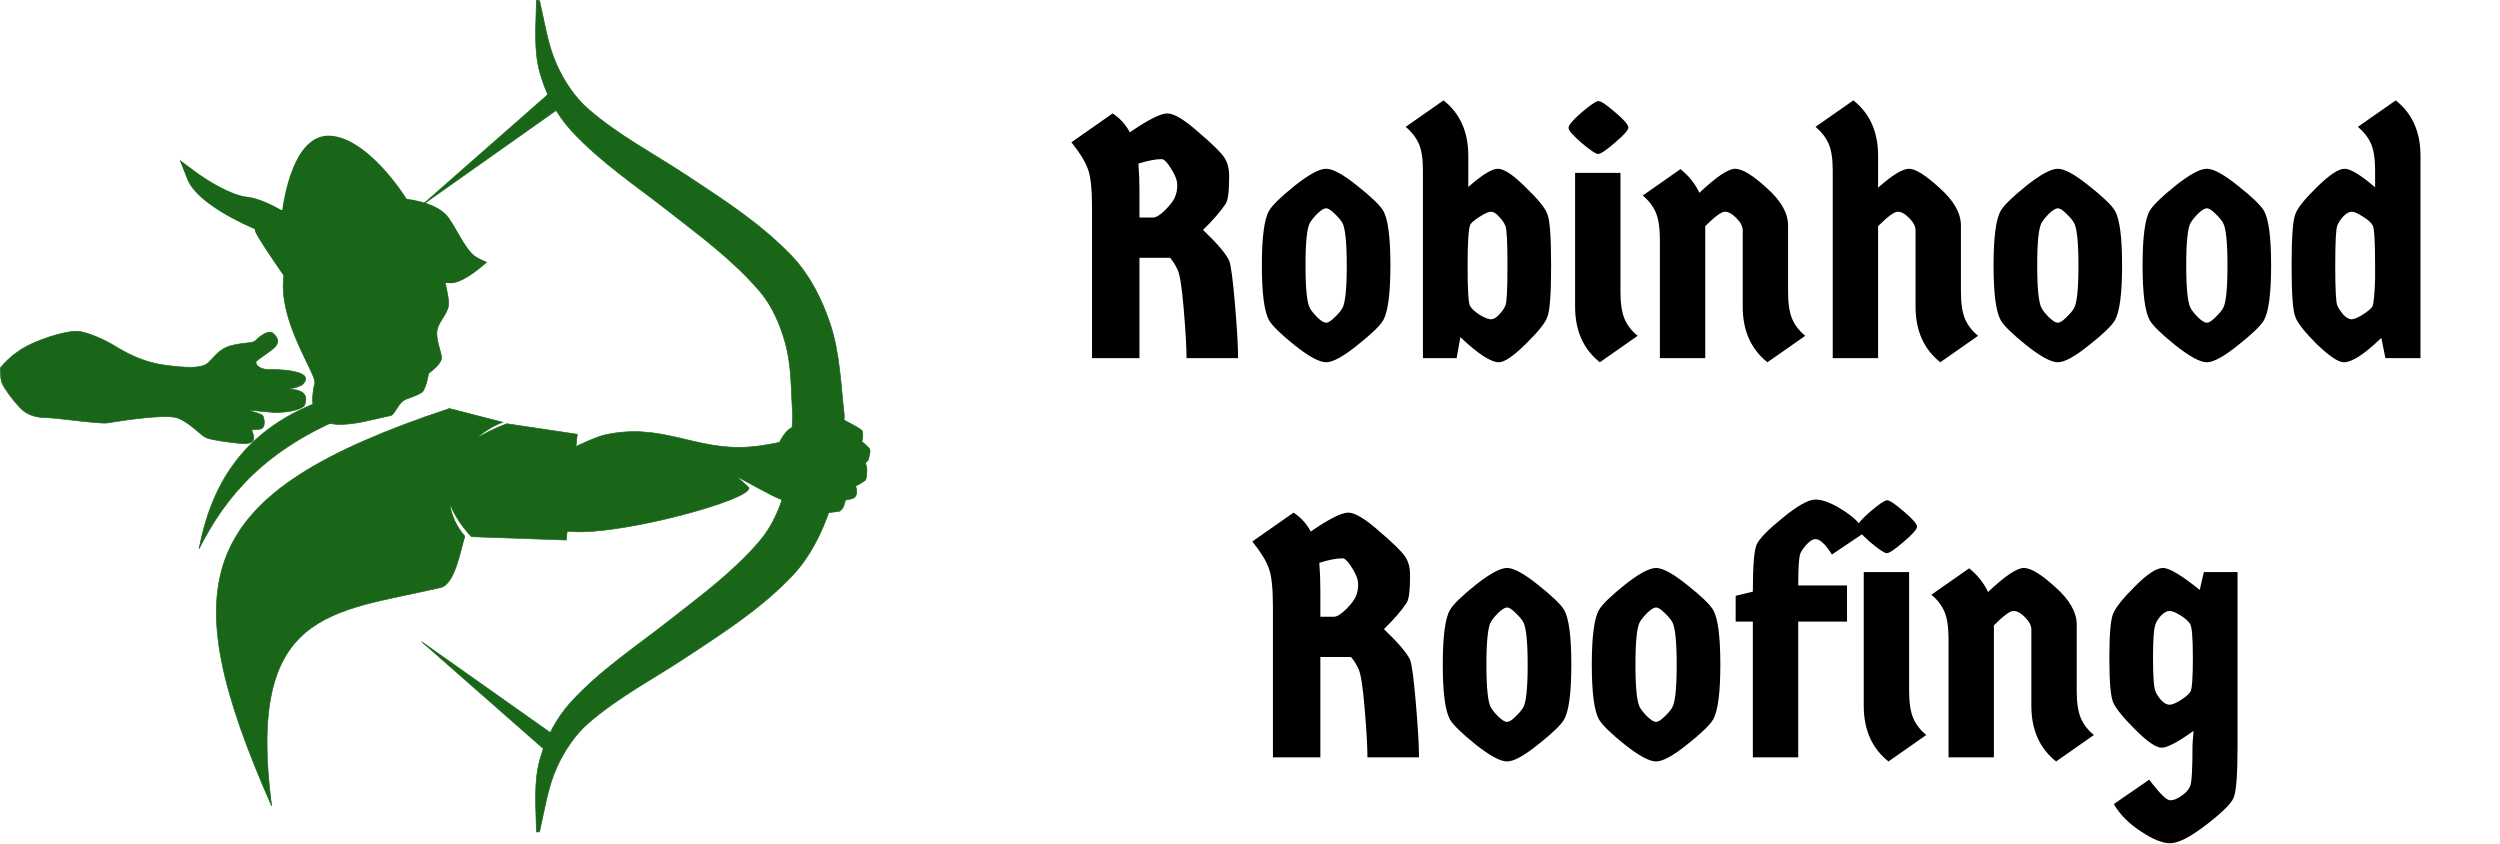
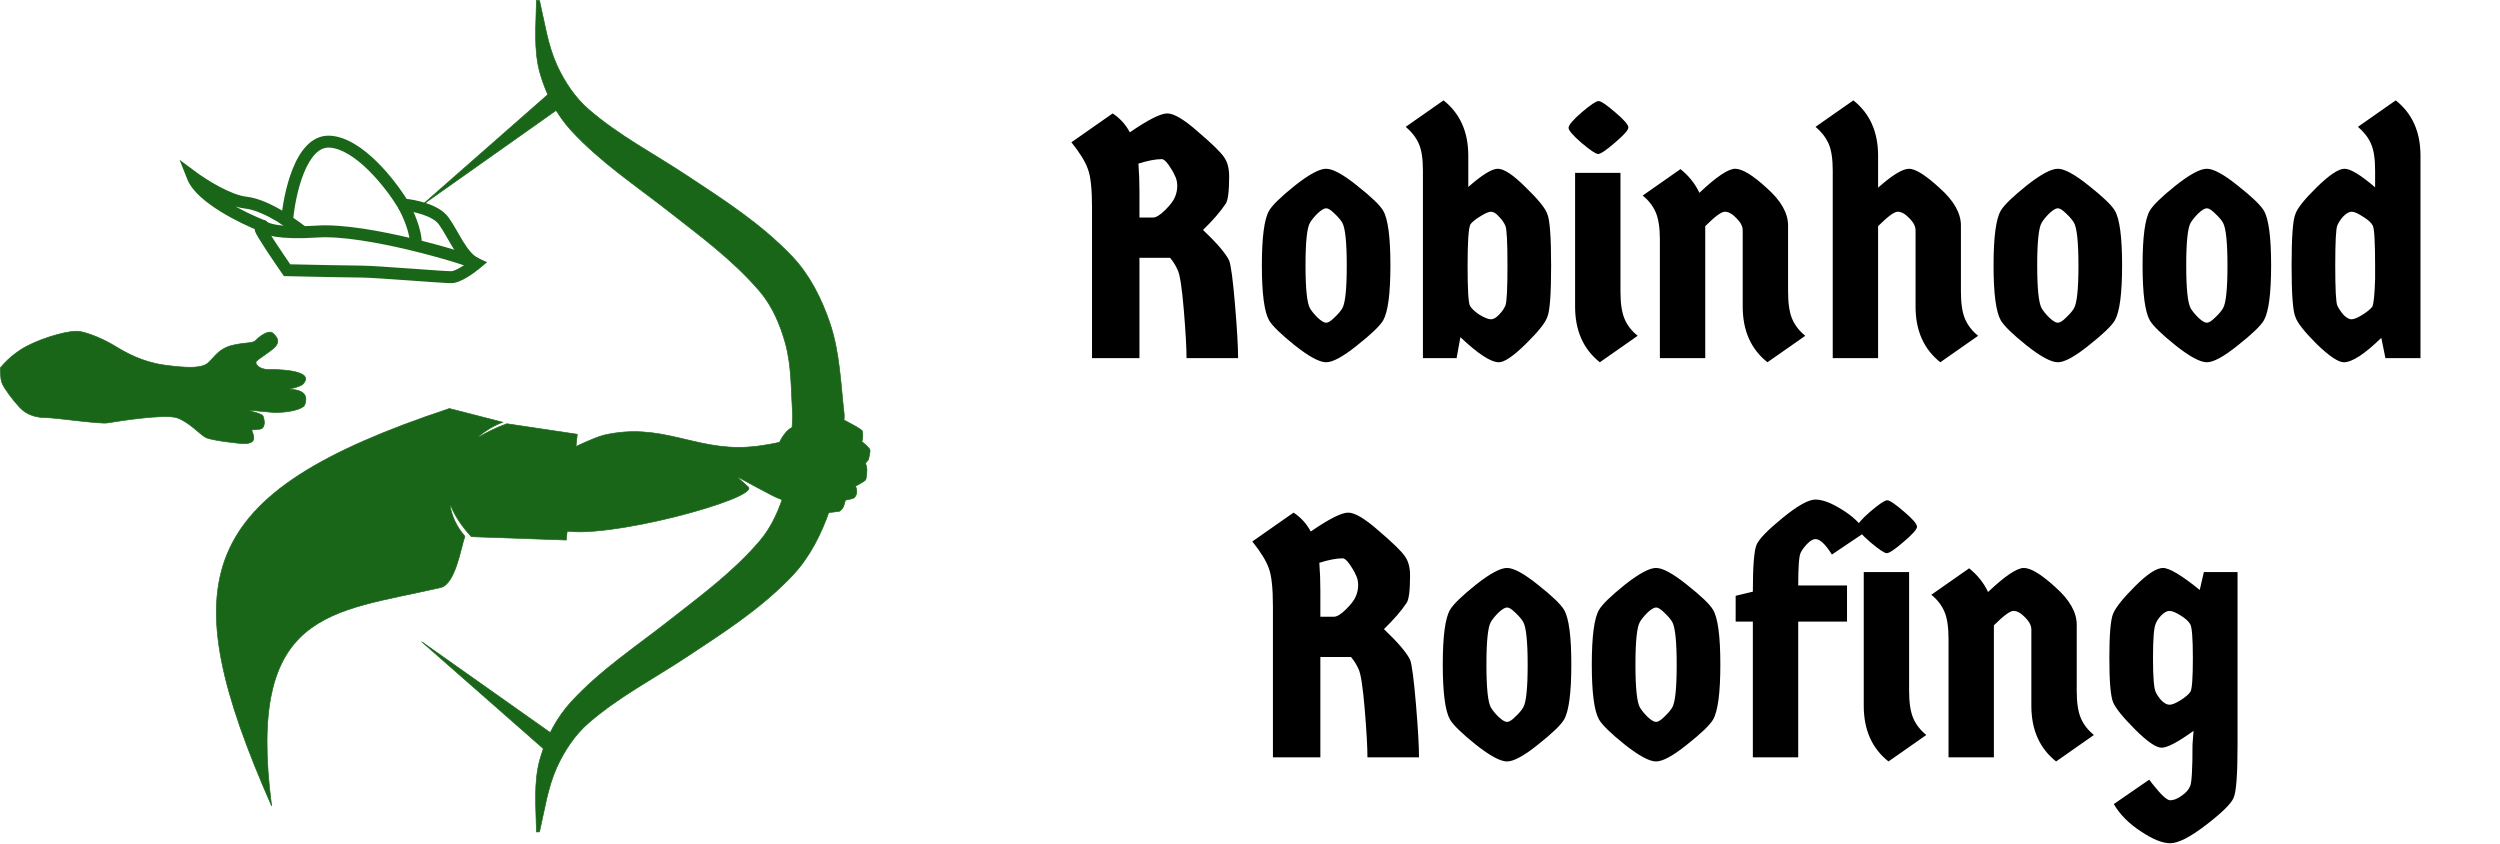
<svg xmlns="http://www.w3.org/2000/svg" fill="none" viewBox="0 0 3958 1336" height="1336" width="3958">
-   <path fill="#196619" d="M714.403 438.849C725.313 438.849 745.154 424.592 753.711 417.464C731.249 407.14 718.414 371.745 702.37 349.622C689.535 331.925 654.238 325.042 638.194 323.813C618.673 291.613 568.081 226.622 521.874 224.262C475.669 221.903 457.699 309.668 454.49 349.49C450.725 346.954 447.107 344.61 444.06 342.789C426.983 332.585 406.33 322.661 389.511 320.863C361.915 317.914 321.858 292.596 305.279 280.306C318.115 312.752 384.43 345.444 415.983 357.734C414.646 357.488 412.133 358.176 412.775 362.896C413.416 367.615 440.852 408.123 454.489 427.788C487.379 428.525 557.171 430 573.215 430C593.27 430 700.766 438.849 714.403 438.849Z" />
  <path fill="#196619" d="M753.711 417.464L757.659 408.875L771.277 415.134L759.761 424.727L753.711 417.464ZM454.489 427.788L454.277 437.238L449.465 437.13L446.721 433.175L454.489 427.788ZM412.775 362.896L403.408 364.169L403.408 364.169L412.775 362.896ZM415.983 357.734L419.414 348.925C423.956 350.694 426.408 355.627 425.077 360.315C423.746 365.004 419.068 367.912 414.274 367.031L415.983 357.734ZM305.279 280.306L296.489 283.783L284.309 252.993L310.909 272.712L305.279 280.306ZM389.511 320.863L388.506 330.263L388.506 330.263L389.511 320.863ZM444.06 342.789L448.909 334.674L448.909 334.674L444.06 342.789ZM479.357 367.32L485.155 359.854L473.963 375.083L479.357 367.32ZM521.874 224.262L521.392 233.703L521.874 224.262ZM638.194 323.813L637.472 333.238L632.628 332.867L630.11 328.713L638.194 323.813ZM702.37 349.622L710.022 344.073L702.37 349.622ZM753.711 417.464L759.761 424.727C755.193 428.532 747.702 434.175 739.818 438.926C735.874 441.303 731.656 443.563 727.533 445.255C723.565 446.884 718.941 448.302 714.403 448.302V438.849V429.396C715.32 429.396 717.267 429.032 720.355 427.765C723.288 426.561 726.611 424.812 730.061 422.733C736.964 418.573 743.672 413.524 747.661 410.201L753.711 417.464ZM714.403 438.849V448.302C707.139 448.302 676.275 446.04 645.545 443.853C614.199 441.623 582.806 439.453 573.215 439.453V430V420.547C583.68 420.547 616.061 422.802 646.887 424.995C678.327 427.233 708.03 429.396 714.403 429.396V438.849ZM573.215 430V439.453C557.034 439.453 487.094 437.974 454.277 437.238L454.489 427.788L454.701 418.337C487.665 419.076 557.308 420.547 573.215 420.547V430ZM454.489 427.788L446.721 433.175C439.875 423.302 429.558 408.188 420.855 394.923C416.51 388.301 412.518 382.064 409.55 377.142C408.074 374.693 406.786 372.464 405.821 370.624C405.342 369.71 404.882 368.78 404.506 367.899C404.224 367.24 403.631 365.811 403.408 364.169L412.775 362.896L422.141 361.622C421.998 360.57 421.695 360.011 421.892 360.473C421.995 360.714 422.204 361.157 422.563 361.841C423.274 363.196 424.342 365.06 425.741 367.379C428.524 371.995 432.363 377.998 436.662 384.552C445.247 397.637 455.466 412.609 462.257 422.401L454.489 427.788ZM412.775 362.896L403.408 364.169C402.888 360.349 403.293 355.509 406.879 351.843C410.374 348.27 414.846 347.913 417.693 348.437L415.983 357.734L414.274 367.031C415.784 367.308 418.331 367.173 420.395 365.063C422.55 362.859 422.019 360.722 422.141 361.622L412.775 362.896ZM415.983 357.734L412.552 366.542C396.353 360.232 371.341 348.74 348.619 334.605C337.255 327.535 326.252 319.675 317.161 311.326C308.177 303.076 300.452 293.802 296.489 283.783L305.279 280.306L314.069 276.828C316.524 283.033 321.902 290.012 329.948 297.401C337.887 304.692 347.842 311.856 358.605 318.552C380.138 331.947 404.06 342.945 419.414 348.925L415.983 357.734ZM305.279 280.306L310.909 272.712C318.86 278.606 332.618 287.746 347.691 295.735C363.009 303.854 378.595 310.19 390.515 311.464L389.511 320.863L388.506 330.263C372.83 328.587 354.59 320.789 338.837 312.439C322.837 303.959 308.278 294.296 299.65 287.9L305.279 280.306ZM389.511 320.863L390.515 311.464C409.516 313.495 431.676 324.378 448.909 334.674L444.06 342.789L439.212 350.904C422.29 340.793 403.143 331.827 388.506 330.263L389.511 320.863ZM444.06 342.789L448.909 334.674C452.164 336.619 455.939 339.069 459.772 341.651L454.49 349.49L449.207 357.33C445.51 354.839 442.051 352.6 439.212 350.904L444.06 342.789ZM454.49 349.49L459.772 341.651C469.685 348.33 480.602 356.318 485.155 359.854L479.357 367.32L473.559 374.786C469.372 371.535 458.803 363.795 449.207 357.33L454.49 349.49ZM479.357 367.32L473.963 375.083L438.666 350.551L444.06 342.789L449.455 335.027L484.752 359.558L479.357 367.32ZM454.489 349.495L445.068 348.718C445.068 348.716 445.068 348.714 445.069 348.714C445.069 348.713 445.069 348.713 445.069 348.713L454.49 349.49L463.91 350.267C463.91 350.269 463.91 350.271 463.91 350.271C463.91 350.272 463.91 350.272 463.91 350.272L454.489 349.495ZM454.49 349.49L445.067 348.731C446.719 328.239 452.147 295.333 463.284 267.542C468.843 253.669 476.079 240.42 485.507 230.665C495.092 220.747 507.381 214.057 522.356 214.822L521.874 224.262L521.392 233.703C513.264 233.288 505.981 236.684 499.101 243.803C492.064 251.085 485.943 261.823 480.833 274.574C470.631 300.032 465.47 330.92 463.912 350.25L454.49 349.49ZM521.874 224.262L522.356 214.822C549.184 216.192 575.568 235.306 596.678 256.116C618.204 277.337 636.198 302.286 646.277 318.913L638.194 323.813L630.11 328.713C620.669 313.14 603.606 289.494 583.405 269.579C562.787 249.254 540.771 234.693 521.392 233.703L521.874 224.262ZM638.194 323.813L638.916 314.388C647.573 315.051 661.171 317.202 674.436 321.562C687.324 325.797 701.786 332.716 710.022 344.073L702.37 349.622L694.718 355.172C690.119 348.831 680.514 343.46 668.534 339.522C656.931 335.709 644.859 333.804 637.472 333.238L638.194 323.813ZM702.37 349.622L710.022 344.073C714.342 350.029 718.36 356.756 722.185 363.372C726.092 370.129 729.757 376.696 733.662 382.977C741.65 395.826 749.216 404.994 757.659 408.875L753.711 417.464L749.763 426.053C735.744 419.61 725.662 405.918 717.606 392.958C713.488 386.335 709.533 379.26 705.818 372.835C702.023 366.271 698.42 360.277 694.718 355.172L702.37 349.622Z" />
  <path fill="#196619" d="M408.4 363.323C405.283 359.135 406.151 353.213 410.339 350.096C414.527 346.979 420.449 347.847 423.566 352.035L408.4 363.323ZM502.621 366.58L503.254 376.012L503.254 376.012L502.621 366.58ZM415.983 357.679L423.566 352.035C422.825 351.039 422.784 351.635 425.806 352.833C428.454 353.882 432.688 355.089 438.992 356.095C451.587 358.104 471.618 359.184 501.989 357.148L502.621 366.58L503.254 376.012C472.015 378.106 450.466 377.07 436.013 374.764C428.793 373.612 423.137 372.111 418.841 370.409C414.918 368.854 410.88 366.655 408.4 363.323L415.983 357.679ZM502.621 366.58L501.989 357.148C542.09 354.46 602.725 365.506 654.138 377.851C680.046 384.072 703.972 390.713 722.319 396.323C731.487 399.127 739.316 401.689 745.331 403.827C750.995 405.841 755.902 407.766 758.543 409.337L753.711 417.461L748.879 425.586C748.879 425.586 748.861 425.575 748.82 425.552C748.779 425.53 748.721 425.499 748.646 425.461C748.492 425.382 748.287 425.281 748.022 425.158C747.487 424.909 746.788 424.604 745.909 424.245C744.149 423.524 741.838 422.65 738.999 421.641C733.329 419.626 725.784 417.153 716.79 414.403C698.812 408.906 675.258 402.366 649.724 396.235C598.255 383.876 540.165 373.538 503.254 376.012L502.621 366.58Z" />
  <path stroke-width="18.906" stroke="#196619" d="M638.181 323.818C645.401 336.354 659.52 366.735 658.236 387.972" />
-   <path fill="#196619" d="M453.631 331.305C458.83 330.827 463.431 334.654 463.909 339.853C464.387 345.052 460.56 349.654 455.361 350.131L453.631 331.305ZM454.496 340.718L455.361 350.131C455.071 350.158 454.469 350.24 453.6 350.393C452.772 350.54 451.857 350.724 450.997 350.917C450.116 351.116 449.411 351.298 448.97 351.429C448.736 351.499 448.715 351.514 448.834 351.467C448.891 351.444 449.105 351.359 449.403 351.205C449.556 351.125 449.792 350.996 450.073 350.815C450.337 350.644 450.776 350.341 451.267 349.89L444.87 342.93L438.472 335.971C440.008 334.56 441.756 333.935 441.882 333.885C442.479 333.649 443.077 333.458 443.567 333.312C444.573 333.012 445.733 332.724 446.844 332.473C448.977 331.993 451.688 331.484 453.631 331.305L454.496 340.718Z" />
  <path stroke="#196619" fill="#196619" d="M795.856 668.465C781.801 673.805 768.799 681.616 757.416 691.206L758.001 692.014C770.384 684.361 785.161 677.261 802.507 670.85L913.93 687.524L896.5 855.006L746.288 849.693C731.046 833.172 719.886 816.398 713.44 799.9L712.481 800.165C715.33 817.151 722.838 833.87 735.993 849.105C734.358 853.956 732.602 861.048 730.539 869.023C728.434 877.163 726.004 886.247 723.043 894.895C720.081 903.545 716.594 911.733 712.388 918.09C708.176 924.454 703.289 928.913 697.547 930.238C654.089 940.268 613.002 947.457 576.563 957.484C540.107 967.517 508.199 980.416 483.038 1001.92C433.048 1044.65 409.875 1121.17 430.019 1275.93C390.667 1186.56 363.33 1111.08 350.605 1046.06C337.73 980.267 339.821 925.213 359.53 877.312C398.943 781.525 508.91 714.112 711.44 646.8C739.579 654.021 767.713 661.243 795.856 668.465Z" />
  <path stroke="#196619" fill="#196619" d="M1311.95 660.863C1315.94 660.32 1319.88 660.121 1323.25 660.314C1326.63 660.509 1329.36 661.099 1330.96 662.077C1334.39 664.175 1342.8 668.382 1350.41 672.544C1354.23 674.633 1357.86 676.716 1360.61 678.533C1361.98 679.442 1363.12 680.277 1363.94 681.006C1364.36 681.37 1364.68 681.701 1364.92 681.994C1365.16 682.292 1365.28 682.524 1365.33 682.69C1365.88 684.704 1365.97 687.585 1365.93 690.004C1365.9 691.205 1365.84 692.278 1365.79 693.05C1365.77 693.435 1365.74 693.746 1365.72 693.959C1365.71 694.066 1365.71 694.149 1365.7 694.204C1365.7 694.223 1365.7 694.239 1365.7 694.252L1364.56 698.778L1364.48 699.092L1364.74 699.292V699.293L1364.74 699.294C1364.74 699.295 1364.74 699.297 1364.75 699.299C1364.75 699.303 1364.76 699.311 1364.77 699.32C1364.79 699.339 1364.83 699.366 1364.88 699.402C1364.97 699.475 1365.1 699.583 1365.27 699.721C1365.61 699.997 1366.1 700.397 1366.69 700.888C1367.87 701.87 1369.44 703.218 1371.03 704.684C1372.61 706.151 1374.2 707.726 1375.41 709.164C1376.01 709.883 1376.52 710.559 1376.88 711.161C1377.24 711.773 1377.43 712.268 1377.47 712.633V712.634C1377.56 713.517 1377.45 714.913 1377.22 716.55C1376.99 718.173 1376.65 719.991 1376.29 721.696C1375.94 723.401 1375.57 724.988 1375.29 726.149C1375.16 726.73 1375.04 727.203 1374.96 727.531C1374.92 727.695 1374.88 727.824 1374.86 727.91C1374.86 727.917 1374.86 727.923 1374.86 727.929L1370.37 733.162L1370.17 733.398L1370.29 733.685V733.686L1370.29 733.688C1370.29 733.69 1370.29 733.694 1370.29 733.698L1370.38 733.913C1370.44 734.064 1370.53 734.286 1370.64 734.566C1370.85 735.128 1371.13 735.925 1371.41 736.862C1371.98 738.745 1372.53 741.162 1372.53 743.372C1372.53 745.633 1372.34 749.225 1371.97 752.533C1371.78 754.187 1371.54 755.761 1371.26 757.058C1370.97 758.377 1370.66 759.337 1370.33 759.821H1370.33C1370.19 760.037 1369.86 760.366 1369.33 760.79C1368.81 761.204 1368.15 761.679 1367.39 762.192C1365.87 763.218 1363.98 764.376 1362.13 765.467C1360.28 766.557 1358.48 767.576 1357.14 768.323C1356.47 768.697 1355.92 769.002 1355.53 769.214C1355.34 769.32 1355.19 769.402 1355.08 769.458C1355.03 769.486 1354.99 769.507 1354.97 769.521C1354.95 769.529 1354.95 769.534 1354.94 769.538L1354.93 769.543L1354.52 769.763L1354.71 770.185L1354.71 770.187C1354.71 770.188 1354.71 770.191 1354.71 770.195C1354.72 770.203 1354.72 770.215 1354.73 770.231C1354.74 770.264 1354.76 770.314 1354.79 770.379C1354.84 770.509 1354.92 770.701 1355.01 770.943C1355.2 771.429 1355.44 772.12 1355.67 772.934C1356.15 774.57 1356.59 776.668 1356.5 778.599L1356.5 778.6C1356.31 782.495 1354.65 785.821 1352.64 787.845C1352.44 788.047 1352.08 788.278 1351.57 788.523C1351.06 788.765 1350.44 789.004 1349.74 789.238C1348.34 789.706 1346.66 790.139 1345.04 790.509C1343.41 790.878 1341.85 791.181 1340.7 791.393C1340.12 791.498 1339.65 791.581 1339.31 791.638C1339.15 791.666 1339.02 791.688 1338.93 791.702C1338.89 791.709 1338.86 791.714 1338.83 791.718C1338.82 791.72 1338.81 791.721 1338.81 791.722C1338.8 791.722 1338.8 791.722 1338.8 791.723L1338.8 791.724H1338.8L1338.48 791.774L1338.39 792.09V792.091L1338.39 792.092L1338.39 792.111C1338.39 792.125 1338.38 792.145 1338.37 792.172C1338.36 792.226 1338.34 792.305 1338.31 792.406C1338.26 792.609 1338.18 792.903 1338.08 793.263C1337.89 793.982 1337.62 794.968 1337.32 796.03C1336.8 797.898 1336.19 799.983 1335.74 801.293L1335.55 801.804C1335.1 802.965 1333.86 804.827 1332.44 806.461C1331.74 807.272 1331.01 808.01 1330.34 808.563C1329.64 809.132 1329.07 809.453 1328.68 809.524L1328.68 809.525C1327.65 809.715 1323.76 810.193 1320.1 810.626C1318.28 810.842 1316.52 811.045 1315.22 811.195C1314.57 811.27 1314.03 811.332 1313.66 811.375C1313.47 811.396 1313.33 811.412 1313.23 811.424C1313.18 811.429 1313.14 811.435 1313.11 811.438C1313.1 811.439 1313.09 811.44 1313.08 811.44C1313.08 811.441 1313.08 811.441 1313.08 811.441H1313.07L1313.13 811.938L1313.07 811.441L1313.06 811.443L1313.04 811.447H1313.04H1313.03C1313.03 811.448 1313.02 811.449 1313.02 811.45C1313.01 811.453 1312.99 811.456 1312.96 811.461C1312.91 811.47 1312.83 811.485 1312.73 811.503C1312.53 811.539 1312.23 811.593 1311.85 811.659C1311.08 811.791 1309.97 811.974 1308.62 812.181C1305.92 812.593 1302.22 813.096 1298.27 813.456C1294.31 813.816 1290.11 814.033 1286.38 813.877C1282.63 813.72 1279.44 813.188 1277.45 812.104C1273.27 809.824 1264.11 804.671 1255.06 799.813C1250.53 797.383 1246.03 795.023 1242.17 793.127C1238.57 791.355 1235.51 789.972 1233.53 789.325L1233.15 789.206C1232.24 788.932 1230.56 788.21 1228.28 787.135C1226.02 786.065 1223.19 784.66 1220.01 783.035C1213.66 779.786 1205.9 775.667 1198.38 771.619C1190.85 767.571 1183.57 763.594 1178.16 760.63C1175.46 759.148 1173.23 757.919 1171.67 757.061C1170.89 756.631 1170.28 756.294 1169.87 756.064C1169.66 755.95 1169.5 755.862 1169.4 755.803C1169.34 755.773 1169.3 755.751 1169.28 755.736C1169.26 755.729 1169.25 755.723 1169.25 755.719L1169.24 755.714H1169.24L1168.66 756.521L1184.67 771.002C1185.25 771.527 1185.55 772.064 1185.66 772.606C1185.76 773.15 1185.67 773.757 1185.34 774.44C1184.68 775.83 1183.1 777.436 1180.62 779.216C1175.67 782.761 1167.38 786.825 1156.6 791.147C1135.05 799.785 1103.69 809.398 1069.64 817.922C1035.58 826.445 998.853 833.876 966.558 838.155C934.494 842.404 906.88 843.533 890.592 839.589L894.38 715.311C894.452 715.275 894.539 715.233 894.64 715.183C894.978 715.014 895.477 714.767 896.118 714.451C897.4 713.819 899.251 712.911 901.524 711.811C906.071 709.609 912.307 706.635 919.065 703.541C932.605 697.344 948.177 690.7 956.497 688.807C1001.59 678.559 1037.11 684.536 1071.87 692.479C1106.63 700.421 1140.69 710.347 1182.75 707.877C1195.73 707.112 1208.52 705.203 1218.05 703.485C1222.82 702.627 1226.78 701.815 1229.55 701.219C1230.93 700.921 1232.02 700.676 1232.76 700.506C1233.13 700.421 1233.41 700.354 1233.6 700.309C1233.7 700.286 1233.77 700.269 1233.82 700.257C1233.85 700.251 1233.86 700.246 1233.88 700.243C1233.88 700.242 1233.89 700.241 1233.89 700.24C1233.89 700.24 1233.89 700.239 1233.89 700.239H1233.9H1233.9L1234.13 700.183L1234.23 699.966L1234.23 699.965L1234.24 699.951C1234.24 699.941 1234.25 699.924 1234.26 699.903C1234.28 699.861 1234.31 699.798 1234.35 699.715C1234.43 699.549 1234.55 699.305 1234.71 698.993C1235.03 698.37 1235.5 697.477 1236.09 696.401C1237.29 694.249 1239.02 691.368 1241.14 688.455C1243.26 685.54 1245.75 682.607 1248.48 680.336C1251.22 678.061 1254.15 676.483 1257.14 676.21C1263.39 675.642 1270.08 675.259 1276.19 674.161C1282.3 673.063 1287.92 671.239 1292.01 667.733C1293.94 666.084 1296.91 664.636 1300.43 663.462C1303.94 662.291 1307.96 661.406 1311.95 660.863Z" />
  <path stroke="#196619" fill="#196619" d="M111.378 525.207C117.734 524.308 123.019 524.123 126.648 524.798C141.419 527.545 163.801 536.837 181.376 547.521C198.998 558.229 224.967 573.122 260.285 577.971C277.902 580.39 291.827 581.603 302.609 581.473C313.379 581.344 321.083 579.875 326.207 576.873C328.779 575.365 331.173 573.029 333.683 570.335C336.209 567.624 338.85 564.554 341.97 561.477C348.185 555.347 356.218 549.283 368.527 546.546C380.923 543.793 388.659 543.279 394.066 542.673C399.479 542.067 402.661 541.362 405.727 538.115C408.628 535.044 413.674 530.937 418.795 528.334C421.356 527.033 423.905 526.123 426.193 525.889C428.475 525.656 430.456 526.098 431.96 527.445C435.23 530.373 438.077 533.493 439.241 536.901C440.385 540.251 439.927 543.956 436.397 548.159C434.621 550.273 431.851 552.664 428.657 555.125C425.469 557.581 421.885 560.088 418.497 562.44C415.115 564.788 411.92 566.986 409.529 568.813C408.335 569.726 407.327 570.557 406.593 571.275C406.226 571.634 405.917 571.973 405.686 572.289C405.46 572.597 405.28 572.918 405.216 573.239C405.01 574.267 405.327 575.517 406.05 576.77C406.779 578.035 407.951 579.357 409.55 580.556C412.752 582.957 417.694 584.885 424.35 584.885C427.046 584.885 446.713 584.695 462.784 587.618C466.799 588.348 470.577 589.27 473.802 590.433C477.033 591.598 479.675 592.993 481.448 594.648C483.208 596.291 484.094 598.168 483.896 600.35C483.708 602.424 482.535 604.858 480.013 607.698L479.49 608.271C478.907 608.895 477.777 609.611 476.262 610.351C474.761 611.084 472.935 611.816 471.01 612.486C467.153 613.827 462.945 614.902 460.22 615.245C459.89 615.286 459.641 615.32 459.517 615.352C459.497 615.357 459.471 615.365 459.442 615.375C459.423 615.383 459.36 615.406 459.297 615.456C459.254 615.489 459.024 615.687 459.122 616.005C459.161 616.131 459.237 616.209 459.281 616.246C459.327 616.284 459.371 616.306 459.396 616.318C459.476 616.355 459.557 616.367 459.577 616.37C459.615 616.376 459.658 616.38 459.698 616.383C459.993 616.409 460.755 616.431 461.739 616.49C463.761 616.611 466.962 616.897 470.327 617.729C473.698 618.562 477.195 619.933 479.84 622.197C482.467 624.445 484.271 627.586 484.271 632.029C484.271 632.854 484.103 635.06 483.592 637.356C483.337 638.502 483 639.656 482.562 640.664C482.178 641.551 481.728 642.297 481.211 642.829L480.985 643.043C478.436 645.274 474.66 647.085 470.198 648.519C465.744 649.95 460.643 650.994 455.479 651.71C445.143 653.144 434.604 653.261 428.548 652.587C426.988 652.415 418.695 651.639 410.802 650.906C406.853 650.539 403.001 650.184 400.137 649.919C398.705 649.787 397.52 649.678 396.692 649.602C396.279 649.564 395.954 649.534 395.733 649.514C395.623 649.504 395.538 649.496 395.481 649.491C395.453 649.488 395.431 649.486 395.417 649.485C395.41 649.484 395.404 649.483 395.4 649.483H395.396L395.238 650.468H395.239L395.241 650.469C395.243 650.47 395.247 650.47 395.252 650.471C395.261 650.473 395.276 650.477 395.294 650.481C395.331 650.489 395.385 650.502 395.457 650.519C395.601 650.553 395.812 650.603 396.082 650.667C396.621 650.797 397.395 650.986 398.328 651.225C400.195 651.704 402.701 652.381 405.258 653.176C407.818 653.972 410.417 654.883 412.476 655.825C413.505 656.296 414.387 656.769 415.056 657.232C415.653 657.646 416.036 658.02 416.228 658.34L416.299 658.474C417.626 661.393 418.841 666.498 418.397 670.964C418.176 673.193 417.546 675.219 416.355 676.738C415.177 678.241 413.417 679.288 410.839 679.522L399.448 680.552H399.447C399.262 680.569 399.073 680.651 398.938 680.824C398.818 680.979 398.781 681.157 398.771 681.293C398.753 681.558 398.823 681.874 398.912 682.183C399.096 682.819 399.453 683.71 399.84 684.716C400.628 686.767 401.586 689.418 401.798 692.044C402.008 694.658 401.475 697.177 399.357 699.059C397.216 700.962 393.36 702.302 386.715 702.302C381.922 702.302 369.18 701.011 356.447 699.199C350.087 698.293 343.742 697.26 338.408 696.195C333.058 695.127 328.772 694.036 326.499 693.028C324.236 692.022 321.478 690.012 318.272 687.411C315.058 684.803 311.494 681.685 307.54 678.426C299.682 671.949 290.475 665.08 280.546 661.596C275.529 659.835 266.889 659.347 256.638 659.61C246.361 659.874 234.385 660.896 222.644 662.198C202.095 664.476 182.239 667.612 173.422 669.054L170.349 669.561C168.843 669.812 166.43 669.879 163.3 669.794C160.18 669.71 156.38 669.476 152.117 669.135C143.593 668.455 133.238 667.352 122.812 666.184C112.391 665.016 101.894 663.783 93.1 662.841C84.315 661.901 77.189 661.249 73.522 661.249C59.054 661.248 43.299 657.803 31.664 645.489C25.797 639.274 19.58 631.676 14.399 624.595C9.21 617.503 5.088 610.969 3.382 606.875C1.687 602.807 0.968 596.695 0.68 591.546C0.536 588.983 0.5 586.676 0.5 585.011C0.5 584.179 0.509 583.507 0.518 583.043C0.522 582.812 0.527 582.632 0.53 582.511C0.531 582.502 0.53 582.493 0.53 582.484C0.554 582.453 0.582 582.417 0.614 582.375C0.733 582.219 0.912 581.988 1.149 581.689C1.624 581.09 2.335 580.217 3.274 579.125C5.153 576.939 7.948 573.876 11.602 570.372C18.914 563.361 29.664 554.589 43.421 547.539C57.196 540.479 74.339 534.103 89.891 529.838C97.665 527.706 105.034 526.104 111.378 525.207Z" />
-   <path stroke="#196619" fill="#196619" d="M545.267 323.385C558.685 321.4 570.975 321.4 579.912 321.896C584.38 322.145 588.007 322.517 590.517 322.827C591.771 322.982 592.746 323.121 593.406 323.222C593.736 323.272 593.988 323.312 594.156 323.34C594.225 323.351 594.28 323.36 594.32 323.367C597 324.964 599.126 326.82 601.138 328.822C602.154 329.833 603.137 330.878 604.152 331.948C605.165 333.016 606.208 334.106 607.332 335.198C611.844 339.583 617.65 343.965 628.36 347.262C638.953 350.523 646.974 354.624 654.488 357.77C661.988 360.909 668.95 363.079 677.286 362.358C685.526 361.643 693.478 360.29 699.368 359.115C702.314 358.528 704.746 357.985 706.441 357.589C707.289 357.391 707.953 357.229 708.405 357.117C708.631 357.061 708.805 357.018 708.922 356.988C708.98 356.973 709.025 356.962 709.055 356.954C709.07 356.95 709.081 356.947 709.089 356.945C709.093 356.944 709.096 356.944 709.098 356.943L709.1 356.942H709.101L709.147 356.931L709.191 356.909C709.193 356.908 709.196 356.907 709.2 356.905C709.209 356.901 709.223 356.895 709.241 356.887C709.279 356.87 709.337 356.845 709.412 356.816C709.562 356.758 709.778 356.682 710.039 356.612C710.567 356.47 711.246 356.362 711.916 356.455C712.573 356.547 713.215 356.831 713.719 357.482C714.231 358.145 714.639 359.24 714.707 361.026C714.773 362.773 714.271 364.635 713.528 366.518C712.784 368.404 711.828 370.247 711.003 371.995C710.194 373.71 709.497 375.362 709.373 376.767C709.31 377.481 709.391 378.167 709.707 378.776C710.026 379.391 710.559 379.878 711.311 380.235C712.691 380.892 714.552 381.491 716.45 382.13C718.367 382.775 720.343 383.467 722.022 384.317C723.712 385.173 725.029 386.153 725.704 387.336C726.355 388.477 726.453 389.887 725.526 391.743C723.566 395.664 719.912 401.569 715.831 406.985C713.792 409.692 711.651 412.27 709.569 414.413C707.482 416.561 705.476 418.249 703.707 419.201C702.579 419.808 701.985 421.121 701.704 422.761C701.42 424.422 701.433 426.557 701.646 429.012C702.072 433.926 703.313 440.256 704.724 446.923C706.137 453.604 707.723 460.63 708.851 466.981C709.98 473.345 710.637 478.964 710.223 482.838C709.391 490.605 704.812 497.557 700.344 504.722C695.906 511.837 691.586 519.154 691.586 527.507C691.586 535.771 693.58 543.454 695.486 550.232C696.442 553.63 697.372 556.788 698.029 559.701C698.687 562.614 699.063 565.242 698.925 567.572C698.792 569.828 697.519 572.415 695.603 575.066C693.696 577.705 691.197 580.346 688.702 582.7C686.21 585.052 683.734 587.107 681.88 588.575C680.953 589.309 680.182 589.895 679.644 590.298C679.375 590.499 679.164 590.654 679.021 590.759C678.949 590.811 678.893 590.85 678.856 590.877C678.838 590.89 678.825 590.901 678.815 590.907C678.811 590.91 678.808 590.912 678.806 590.914C678.805 590.915 678.803 590.916 678.803 590.916L678.802 590.917L678.633 591.037L678.6 591.243V591.244C678.6 591.245 678.599 591.246 678.599 591.247C678.598 591.25 678.598 591.254 678.597 591.259C678.595 591.27 678.592 591.286 678.589 591.308C678.582 591.351 678.57 591.416 678.556 591.501C678.527 591.671 678.483 591.921 678.426 592.242C678.311 592.885 678.139 593.81 677.914 594.94C677.464 597.202 676.8 600.281 675.942 603.551C675.084 606.823 674.035 610.277 672.817 613.294C671.594 616.325 670.224 618.858 668.745 620.337C668.018 621.064 666.801 621.905 665.165 622.829C663.537 623.748 661.523 624.733 659.225 625.753C654.628 627.794 648.921 629.966 642.944 632.033H642.943C639.843 633.107 637.194 635.23 634.858 637.788C632.523 640.347 630.475 643.371 628.591 646.28C626.696 649.205 624.977 651.996 623.271 654.155C621.55 656.331 619.935 657.739 618.295 658.054C612.653 659.137 606.174 660.658 599.214 662.296C592.25 663.935 584.799 665.692 577.196 667.254C561.984 670.38 546.208 672.714 532.581 671.754C518.952 670.794 507.574 666.548 501.006 656.621C494.427 646.678 492.575 630.894 498.36 606.621C498.638 605.457 498.476 603.895 498.013 602.031C497.545 600.151 496.754 597.897 495.707 595.314C493.614 590.15 490.477 583.612 486.804 576.027C479.452 560.847 469.928 541.429 462.188 520.229C446.696 477.789 438.439 428.429 468.825 391.714C475.625 383.495 479.175 377.575 483.458 370.638C487.73 363.718 492.746 355.763 502.483 343.438C508.869 338.41 513.084 334.875 516.203 332.36C519.341 329.831 521.36 328.345 523.4 327.359C525.431 326.379 527.51 325.881 530.79 325.381C532.432 325.131 534.363 324.881 536.732 324.569C539.1 324.258 541.898 323.883 545.267 323.385Z" />
  <path stroke="#196619" fill="#196619" d="M854.169 0.718C862.162 35.069 867.166 71.015 881.484 102.612C893.769 129.728 910.649 154.74 931.812 173.085C979.767 214.662 1034.89 243.161 1086.79 277.49C1145.29 316.189 1204.67 353.915 1254.49 406.377C1281.48 434.796 1300.88 472.673 1314.15 512.159C1329.57 558.041 1331.08 608.047 1336.61 657.015C1336.6 657.623 1336.57 658.223 1336.54 658.822L1336.54 658.85L1336.54 658.877C1336.57 659.476 1336.6 660.08 1336.61 660.684C1331.08 709.656 1329.57 759.658 1314.15 805.54C1300.88 845.026 1281.48 882.903 1254.49 911.317C1204.67 963.789 1145.29 1001.51 1086.79 1040.2C1034.9 1074.54 979.767 1103.04 931.812 1144.62C910.649 1162.97 893.774 1187.98 881.484 1215.09C867.166 1246.69 862.162 1282.63 854.169 1316.99L849.297 1317.18C848.708 1278 844.491 1238.54 855.023 1201.5C864.717 1167.4 881.809 1135.53 904.37 1111.03C950.947 1060.47 1006.87 1023.79 1059.76 982.247C1109.42 943.241 1160.52 905.946 1202.83 856.467C1222.06 833.991 1234.99 804.557 1243.32 774.443C1253.21 738.72 1252.37 700.576 1254.67 663.281L1254.67 663.261V663.239C1254.64 661.77 1254.67 660.315 1254.75 658.878L1254.75 658.85L1254.75 658.821C1254.67 657.384 1254.64 655.934 1254.67 654.465L1254.55 654.462L1254.67 654.458V654.453L1254.31 654.449L1254.67 654.427C1252.37 617.127 1253.22 578.978 1243.32 543.26C1235.12 513.617 1222.46 484.638 1203.73 462.292L1202.83 461.232L1200.84 458.922C1158.92 410.592 1108.65 373.849 1059.76 335.457C1006.87 293.911 950.947 257.231 904.37 206.666C881.809 182.169 864.717 150.294 855.023 116.201C844.492 79.155 848.714 39.7 849.298 0.521L854.169 0.718Z" />
  <path stroke="#196619" fill="#196619" d="M887.905 169.508L667.385 325.345L873.206 144.521L887.905 169.508Z" />
  <path stroke="#196619" fill="#196619" d="M887.905 1171.67L873.206 1196.66L667.384 1015.84L887.905 1171.67Z" />
-   <path stroke="#196619" fill="#196619" d="M550.478 658.105C421.872 710.218 358.345 783.209 315.124 868.862C324.775 818.532 341.905 772.423 371.137 733.112C401.011 692.936 443.546 659.832 503.716 636.579L550.478 658.105Z" />
  <path fill="black" d="M1788.74 209.505C1817.76 189.554 1837.53 179.578 1848.05 179.578C1858.57 179.578 1874.72 189.191 1896.48 208.417C1918.61 227.28 1932.4 240.702 1937.84 248.683C1943.28 256.301 1946 266.458 1946 279.154C1946 303.821 1944 318.513 1940.01 323.229C1932.4 334.837 1920.61 348.44 1904.64 364.039C1926.77 385.078 1940.56 401.221 1946 412.466C1948.9 420.084 1951.98 443.301 1955.25 482.115C1958.51 520.567 1960.15 548.862 1960.15 567H1878.53C1878.53 550.676 1877.08 525.102 1874.17 490.277C1871.27 455.453 1868.01 434.413 1864.38 427.158C1861.11 419.903 1857.12 413.555 1852.41 408.113H1803.98V567H1728.89V328.67C1728.89 299.287 1726.71 278.973 1722.36 267.727C1718.37 256.119 1709.66 241.972 1696.24 225.285L1761.54 179.578C1773.15 187.196 1782.21 197.172 1788.74 209.505ZM1803.98 302.552V344.45H1825.2C1830.28 344.45 1836.81 340.46 1844.79 332.479C1852.77 324.498 1857.85 317.787 1860.03 312.346C1862.57 306.542 1863.83 300.557 1863.83 294.39C1863.83 288.223 1862.57 282.782 1860.03 278.066C1857.85 272.987 1854.58 267.365 1850.23 261.198C1845.88 255.031 1842.25 251.947 1839.35 251.947C1829.55 251.947 1817.22 254.305 1802.35 259.021C1803.44 273.169 1803.98 287.679 1803.98 302.552ZM2085.94 502.792C2091.74 508.234 2096.28 510.954 2099.54 510.954C2102.81 510.954 2107.16 508.234 2112.6 502.792C2118.4 497.351 2122.58 492.454 2125.12 488.101C2129.83 480.12 2132.19 457.629 2132.19 420.628C2132.19 383.627 2129.83 360.955 2125.12 352.612C2122.58 348.259 2118.4 343.362 2112.6 337.92C2107.16 332.479 2102.81 329.758 2099.54 329.758C2096.28 329.758 2091.74 332.479 2085.94 337.92C2080.5 343.362 2076.51 348.259 2073.97 352.612C2069.25 360.593 2066.89 383.083 2066.89 420.084C2066.89 457.085 2069.25 479.757 2073.97 488.101C2076.51 492.454 2080.5 497.351 2085.94 502.792ZM2148.51 546.867C2126.39 564.642 2110.06 573.53 2099.54 573.53C2089.02 573.53 2072.52 564.642 2050.03 546.867C2027.9 529.092 2014.29 515.852 2009.22 507.145C2001.6 493.724 1997.79 464.703 1997.79 420.084C1997.79 375.466 2001.6 346.627 2009.22 333.567C2014.29 324.861 2027.9 311.621 2050.03 293.846C2072.52 276.071 2089.02 267.183 2099.54 267.183C2110.06 267.183 2126.39 276.071 2148.51 293.846C2171 311.621 2184.79 324.861 2189.87 333.567C2197.49 346.627 2201.29 375.466 2201.29 420.084C2201.29 464.703 2197.49 493.724 2189.87 507.145C2184.79 515.852 2171 529.092 2148.51 546.867ZM2252.77 567V269.904C2252.77 251.403 2250.59 237.256 2246.24 227.462C2241.88 217.667 2234.99 208.78 2225.56 200.799L2285.41 158.901C2311.53 179.578 2324.59 208.78 2324.59 246.506V296.022C2346.36 276.796 2361.95 267.183 2371.39 267.183C2381.18 267.183 2395.87 276.978 2415.46 296.566C2435.41 315.792 2446.84 329.94 2449.74 339.009C2453.73 348.078 2455.73 375.284 2455.73 420.628C2455.73 465.61 2453.73 492.635 2449.74 501.704C2446.84 510.773 2435.41 525.102 2415.46 544.691C2395.87 563.917 2381.73 573.53 2373.02 573.53C2360.32 573.53 2340.01 560.289 2312.08 533.808L2306.09 567H2252.77ZM2327.31 484.292C2329.85 488.645 2334.93 493.361 2342.55 498.439C2350.53 503.155 2356.51 505.513 2360.5 505.513C2364.49 505.513 2368.67 503.155 2373.02 498.439C2377.73 493.724 2381.18 488.826 2383.36 483.748C2385.53 478.669 2386.62 457.629 2386.62 420.628C2386.62 383.265 2385.53 362.225 2383.36 357.509C2381.18 352.431 2377.73 347.533 2373.02 342.818C2368.67 337.739 2364.49 335.2 2360.5 335.2C2356.88 335.2 2351.07 337.739 2343.09 342.818C2335.47 347.533 2330.4 351.705 2327.86 355.333C2324.95 361.499 2323.5 383.446 2323.5 421.173C2323.5 458.536 2324.77 479.576 2327.31 484.292ZM2493.69 273.713H2565.52V461.983C2565.52 480.483 2567.69 494.812 2572.05 504.969C2576.4 515.126 2583.29 524.014 2592.73 531.631L2532.87 573.53C2506.75 552.853 2493.69 523.469 2493.69 485.38V273.713ZM2530.69 159.989C2534.68 159.989 2543.57 165.975 2557.36 177.946C2571.14 189.554 2578.03 197.534 2578.03 201.887C2578.03 205.878 2570.96 213.858 2556.81 225.829C2543.03 237.8 2534.14 243.786 2530.15 243.786C2526.52 243.786 2517.82 237.981 2504.03 226.373C2490.25 214.402 2483.35 206.422 2483.35 202.431C2483.35 198.078 2490.25 189.916 2504.03 177.946C2518.18 165.975 2527.07 159.989 2530.69 159.989ZM2699.74 567H2627.92V379.274C2627.92 360.774 2625.74 346.445 2621.39 336.288C2617.04 326.131 2610.14 317.243 2600.71 309.626L2660.57 267.727C2673.99 278.61 2683.96 291.125 2690.49 305.272C2717.34 279.88 2736.2 267.183 2747.08 267.183C2758.33 267.183 2775.02 277.34 2797.14 297.655C2819.64 317.606 2830.88 337.376 2830.88 356.965V461.983C2830.88 480.483 2833.06 494.812 2837.41 504.969C2841.76 515.126 2848.66 524.014 2858.09 531.631L2798.23 573.53C2772.11 552.853 2759.06 523.469 2759.06 485.38V364.583C2759.06 358.416 2755.79 352.068 2749.26 345.538C2742.73 338.646 2736.56 335.2 2730.76 335.2C2725.32 335.2 2714.98 342.818 2699.74 358.053V567ZM2973.4 567H2901.58V269.904C2901.58 251.403 2899.4 237.256 2895.05 227.462C2890.7 217.667 2883.8 208.78 2874.37 200.799L2934.23 158.901C2960.35 179.578 2973.4 208.78 2973.4 246.506V297.11C2995.9 277.159 3012.22 267.183 3022.38 267.183C3032.53 267.183 3048.68 277.34 3070.8 297.655C3093.3 317.606 3104.54 337.376 3104.54 356.965V461.983C3104.54 480.483 3106.72 494.812 3111.07 504.969C3115.42 515.126 3122.32 524.014 3131.75 531.631L3071.89 573.53C3045.77 552.853 3032.72 523.469 3032.72 485.38V364.583C3032.72 358.416 3029.45 352.068 3022.92 345.538C3016.39 338.646 3010.22 335.2 3004.42 335.2C2998.98 335.2 2988.64 342.818 2973.4 358.053V567ZM3244.34 502.792C3250.15 508.234 3254.68 510.954 3257.95 510.954C3261.21 510.954 3265.57 508.234 3271.01 502.792C3276.81 497.351 3280.98 492.454 3283.52 488.101C3288.24 480.12 3290.6 457.629 3290.6 420.628C3290.6 383.627 3288.24 360.955 3283.52 352.612C3280.98 348.259 3276.81 343.362 3271.01 337.92C3265.57 332.479 3261.21 329.758 3257.95 329.758C3254.68 329.758 3250.15 332.479 3244.34 337.92C3238.9 343.362 3234.91 348.259 3232.37 352.612C3227.66 360.593 3225.3 383.083 3225.3 420.084C3225.3 457.085 3227.66 479.757 3232.37 488.101C3234.91 492.454 3238.9 497.351 3244.34 502.792ZM3306.92 546.867C3284.79 564.642 3268.47 573.53 3257.95 573.53C3247.43 573.53 3230.92 564.642 3208.43 546.867C3186.3 529.092 3172.7 515.852 3167.62 507.145C3160 493.724 3156.2 464.703 3156.2 420.084C3156.2 375.466 3160 346.627 3167.62 333.567C3172.7 324.861 3186.3 311.621 3208.43 293.846C3230.92 276.071 3247.43 267.183 3257.95 267.183C3268.47 267.183 3284.79 276.071 3306.92 293.846C3329.41 311.621 3343.2 324.861 3348.27 333.567C3355.89 346.627 3359.7 375.466 3359.7 420.084C3359.7 464.703 3355.89 493.724 3348.27 507.145C3343.2 515.852 3329.41 529.092 3306.92 546.867ZM3480.28 502.792C3486.08 508.234 3490.62 510.954 3493.88 510.954C3497.14 510.954 3501.5 508.234 3506.94 502.792C3512.74 497.351 3516.92 492.454 3519.45 488.101C3524.17 480.12 3526.53 457.629 3526.53 420.628C3526.53 383.627 3524.17 360.955 3519.45 352.612C3516.92 348.259 3512.74 343.362 3506.94 337.92C3501.5 332.479 3497.14 329.758 3493.88 329.758C3490.62 329.758 3486.08 332.479 3480.28 337.92C3474.84 343.362 3470.85 348.259 3468.31 352.612C3463.59 360.593 3461.23 383.083 3461.23 420.084C3461.23 457.085 3463.59 479.757 3468.31 488.101C3470.85 492.454 3474.84 497.351 3480.28 502.792ZM3542.85 546.867C3520.72 564.642 3504.4 573.53 3493.88 573.53C3483.36 573.53 3466.85 564.642 3444.36 546.867C3422.24 529.092 3408.63 515.852 3403.55 507.145C3395.94 493.724 3392.13 464.703 3392.13 420.084C3392.13 375.466 3395.94 346.627 3403.55 333.567C3408.63 324.861 3422.24 311.621 3444.36 293.846C3466.85 276.071 3483.36 267.183 3493.88 267.183C3504.4 267.183 3520.72 276.071 3542.85 293.846C3565.34 311.621 3579.13 324.861 3584.21 333.567C3591.82 346.627 3595.63 375.466 3595.63 420.084C3595.63 464.703 3591.82 493.724 3584.21 507.145C3579.13 515.852 3565.34 529.092 3542.85 546.867ZM3634.05 339.009C3636.95 329.94 3648.19 315.792 3667.78 296.566C3687.73 276.978 3702.42 267.183 3711.86 267.183C3721.29 267.183 3737.43 276.978 3760.28 296.566V269.904C3760.28 251.403 3758.11 237.256 3753.75 227.462C3749.4 217.667 3742.51 208.78 3733.08 200.799L3792.93 158.901C3819.05 179.578 3832.11 208.78 3832.11 246.506V567H3776.61L3770.08 534.896C3743.6 560.652 3723.83 573.53 3710.77 573.53C3702.06 573.53 3687.73 563.917 3667.78 544.691C3648.19 525.102 3636.95 510.773 3634.05 501.704C3630.05 492.635 3628.06 465.61 3628.06 420.628C3628.06 375.284 3630.05 348.078 3634.05 339.009ZM3756.47 356.965C3753.94 352.249 3748.68 347.533 3740.7 342.818C3733.08 337.739 3727.27 335.2 3723.28 335.2C3719.29 335.2 3714.94 337.558 3710.22 342.273C3705.87 346.989 3702.61 351.886 3700.43 356.965C3698.25 362.044 3697.16 383.265 3697.16 420.628C3697.16 457.629 3698.25 478.669 3700.43 483.748C3702.61 488.464 3705.87 493.361 3710.22 498.439C3714.94 503.155 3719.11 505.513 3722.74 505.513C3726.73 505.513 3732.53 503.155 3740.15 498.439C3748.13 493.361 3753.39 489.008 3755.93 485.38C3758.11 480.302 3759.56 465.61 3760.28 441.305V421.173C3760.28 382.721 3759.01 361.318 3756.47 356.965ZM2075.16 841.505C2104.18 821.554 2123.95 811.578 2134.47 811.578C2144.99 811.578 2161.13 821.191 2182.9 840.417C2205.02 859.28 2218.81 872.702 2224.25 880.683C2229.69 888.301 2232.41 898.458 2232.41 911.154C2232.41 935.821 2230.42 950.513 2226.43 955.229C2218.81 966.837 2207.02 980.44 2191.06 996.039C2213.19 1017.08 2226.97 1033.22 2232.41 1044.47C2235.31 1052.08 2238.4 1075.3 2241.66 1114.12C2244.93 1152.57 2246.56 1180.86 2246.56 1199H2164.94C2164.94 1182.68 2163.49 1157.1 2160.59 1122.28C2157.68 1087.45 2154.42 1066.41 2150.79 1059.16C2147.53 1051.9 2143.54 1045.55 2138.82 1040.11H2090.39V1199H2015.3V960.67C2015.3 931.287 2013.13 910.973 2008.77 899.727C2004.78 888.119 1996.08 873.972 1982.66 857.285L2047.95 811.578C2059.56 819.196 2068.63 829.172 2075.16 841.505ZM2090.39 934.552V976.45H2111.61C2116.69 976.45 2123.22 972.46 2131.2 964.479C2139.18 956.498 2144.26 949.787 2146.44 944.346C2148.98 938.542 2150.25 932.557 2150.25 926.39C2150.25 920.223 2148.98 914.782 2146.44 910.066C2144.26 904.987 2141 899.365 2136.64 893.198C2132.29 887.031 2128.66 883.947 2125.76 883.947C2115.97 883.947 2103.63 886.305 2088.76 891.021C2089.85 905.169 2090.39 919.679 2090.39 934.552ZM2372.35 1134.79C2378.16 1140.23 2382.69 1142.95 2385.95 1142.95C2389.22 1142.95 2393.57 1140.23 2399.01 1134.79C2404.82 1129.35 2408.99 1124.45 2411.53 1120.1C2416.24 1112.12 2418.6 1089.63 2418.6 1052.63C2418.6 1015.63 2416.24 992.955 2411.53 984.612C2408.99 980.259 2404.82 975.362 2399.01 969.92C2393.57 964.479 2389.22 961.758 2385.95 961.758C2382.69 961.758 2378.16 964.479 2372.35 969.92C2366.91 975.362 2362.92 980.259 2360.38 984.612C2355.66 992.593 2353.31 1015.08 2353.31 1052.08C2353.31 1089.09 2355.66 1111.76 2360.38 1120.1C2362.92 1124.45 2366.91 1129.35 2372.35 1134.79ZM2434.93 1178.87C2412.8 1196.64 2396.47 1205.53 2385.95 1205.53C2375.44 1205.53 2358.93 1196.64 2336.44 1178.87C2314.31 1161.09 2300.71 1147.85 2295.63 1139.15C2288.01 1125.72 2284.2 1096.7 2284.2 1052.08C2284.2 1007.47 2288.01 978.627 2295.63 965.567C2300.71 956.861 2314.31 943.621 2336.44 925.846C2358.93 908.071 2375.44 899.183 2385.95 899.183C2396.47 899.183 2412.8 908.071 2434.93 925.846C2457.42 943.621 2471.2 956.861 2476.28 965.567C2483.9 978.627 2487.71 1007.47 2487.71 1052.08C2487.71 1096.7 2483.9 1125.72 2476.28 1139.15C2471.2 1147.85 2457.42 1161.09 2434.93 1178.87ZM2608.28 1134.79C2614.09 1140.23 2618.62 1142.95 2621.89 1142.95C2625.15 1142.95 2629.51 1140.23 2634.95 1134.79C2640.75 1129.35 2644.92 1124.45 2647.46 1120.1C2652.18 1112.12 2654.54 1089.63 2654.54 1052.63C2654.54 1015.63 2652.18 992.955 2647.46 984.612C2644.92 980.259 2640.75 975.362 2634.95 969.92C2629.51 964.479 2625.15 961.758 2621.89 961.758C2618.62 961.758 2614.09 964.479 2608.28 969.92C2602.84 975.362 2598.85 980.259 2596.31 984.612C2591.6 992.593 2589.24 1015.08 2589.24 1052.08C2589.24 1089.09 2591.6 1111.76 2596.31 1120.1C2598.85 1124.45 2602.84 1129.35 2608.28 1134.79ZM2670.86 1178.87C2648.73 1196.64 2632.41 1205.53 2621.89 1205.53C2611.37 1205.53 2594.86 1196.64 2572.37 1178.87C2550.24 1161.09 2536.64 1147.85 2531.56 1139.15C2523.94 1125.72 2520.13 1096.7 2520.13 1052.08C2520.13 1007.47 2523.94 978.627 2531.56 965.567C2536.64 956.861 2550.24 943.621 2572.37 925.846C2594.86 908.071 2611.37 899.183 2621.89 899.183C2632.41 899.183 2648.73 908.071 2670.86 925.846C2693.35 943.621 2707.13 956.861 2712.21 965.567C2719.83 978.627 2723.64 1007.47 2723.64 1052.08C2723.64 1096.7 2719.83 1125.72 2712.21 1139.15C2707.13 1147.85 2693.35 1161.09 2670.86 1178.87ZM2747.9 984.068V943.258L2775.11 936.728C2775.11 896.1 2777.11 871.251 2781.1 862.182C2785.09 853.113 2798.87 838.966 2822.45 819.74C2846.03 800.514 2863.26 790.901 2874.14 790.901C2885.39 790.901 2899.35 796.161 2916.04 806.681C2932.73 816.838 2945.24 828.627 2953.59 842.049L2900.26 877.962C2890.1 861.638 2881.4 853.476 2874.14 853.476C2870.52 853.476 2866.34 855.834 2861.63 860.55C2856.91 865.266 2853.28 870.163 2850.75 875.241C2848.21 880.32 2846.94 897.551 2846.94 926.934H2924.2V984.068H2846.94V1199H2775.11V984.068H2747.9ZM2950.68 905.713H3022.5V1093.98C3022.5 1112.48 3024.68 1126.81 3029.03 1136.97C3033.39 1147.13 3040.28 1156.01 3049.71 1163.63L2989.86 1205.53C2963.74 1184.85 2950.68 1155.47 2950.68 1117.38V905.713ZM2987.68 791.989C2991.67 791.989 3000.56 797.975 3014.34 809.946C3028.13 821.554 3035.02 829.534 3035.02 833.887C3035.02 837.878 3027.95 845.858 3013.8 857.829C3000.01 869.8 2991.13 875.786 2987.14 875.786C2983.51 875.786 2974.8 869.981 2961.02 858.373C2947.23 846.402 2940.34 838.422 2940.34 834.431C2940.34 830.078 2947.23 821.916 2961.02 809.946C2975.16 797.975 2984.05 791.989 2987.68 791.989ZM3156.73 1199H3084.91V1011.27C3084.91 992.774 3082.73 978.445 3078.38 968.288C3074.02 958.131 3067.13 949.243 3057.7 941.626L3117.55 899.727C3130.98 910.61 3140.95 923.125 3147.48 937.272C3174.32 911.88 3193.19 899.183 3204.07 899.183C3215.32 899.183 3232 909.34 3254.13 929.655C3276.62 949.606 3287.87 969.376 3287.87 988.965V1093.98C3287.87 1112.48 3290.04 1126.81 3294.4 1136.97C3298.75 1147.13 3305.64 1156.01 3315.07 1163.63L3255.22 1205.53C3229.1 1184.85 3216.04 1155.47 3216.04 1117.38V996.583C3216.04 990.416 3212.78 984.068 3206.25 977.538C3199.72 970.646 3193.55 967.2 3187.75 967.2C3182.3 967.2 3171.97 974.818 3156.73 990.053V1199ZM3467.39 987.877C3464.85 983.524 3459.77 978.989 3452.16 974.273C3444.54 969.558 3438.73 967.2 3434.74 967.2C3430.75 967.2 3426.4 969.558 3421.68 974.273C3417.33 978.989 3414.43 983.342 3412.98 987.333C3410.08 993.137 3408.63 1011.27 3408.63 1041.75C3408.63 1072.22 3410.08 1090.17 3412.98 1095.61C3414.43 1099.24 3417.33 1103.6 3421.68 1108.67C3426.4 1113.39 3430.75 1115.75 3434.74 1115.75C3438.73 1115.75 3444.54 1113.39 3452.16 1108.67C3460.14 1103.6 3465.4 1099.06 3467.94 1095.07C3470.48 1090.72 3471.74 1072.94 3471.74 1041.75C3471.74 1010.19 3470.29 992.23 3467.39 987.877ZM3542.48 905.713V1181.04C3542.48 1227.48 3540.31 1255.05 3535.95 1263.75C3531.96 1272.82 3517.45 1286.97 3492.42 1306.19C3467.39 1325.42 3448.53 1335.03 3435.83 1335.03C3423.5 1335.03 3407.9 1328.68 3389.04 1315.99C3370.17 1303.65 3356.03 1289.33 3346.59 1273L3402.64 1234.37L3408.08 1241.44C3421.5 1258.49 3430.75 1267.02 3435.83 1267.02C3441.27 1267.02 3447.26 1264.66 3453.79 1259.94C3460.68 1255.23 3465.22 1250.15 3467.39 1244.71C3469.93 1239.63 3471.2 1217.5 3471.2 1178.32L3472.83 1157.1C3448.17 1174.88 3431.3 1183.76 3422.23 1183.76C3413.52 1183.76 3399.56 1174.15 3380.33 1154.93C3361.1 1135.7 3349.5 1121.37 3345.51 1111.94C3341.52 1102.51 3339.52 1079.11 3339.52 1041.75C3339.52 1004.38 3341.52 980.984 3345.51 971.553C3349.5 961.758 3361.1 947.248 3380.33 928.022C3399.56 908.796 3414.25 899.183 3424.41 899.183C3434.56 899.183 3453.97 910.791 3482.63 934.008L3489.16 905.713H3542.48Z" />
</svg>